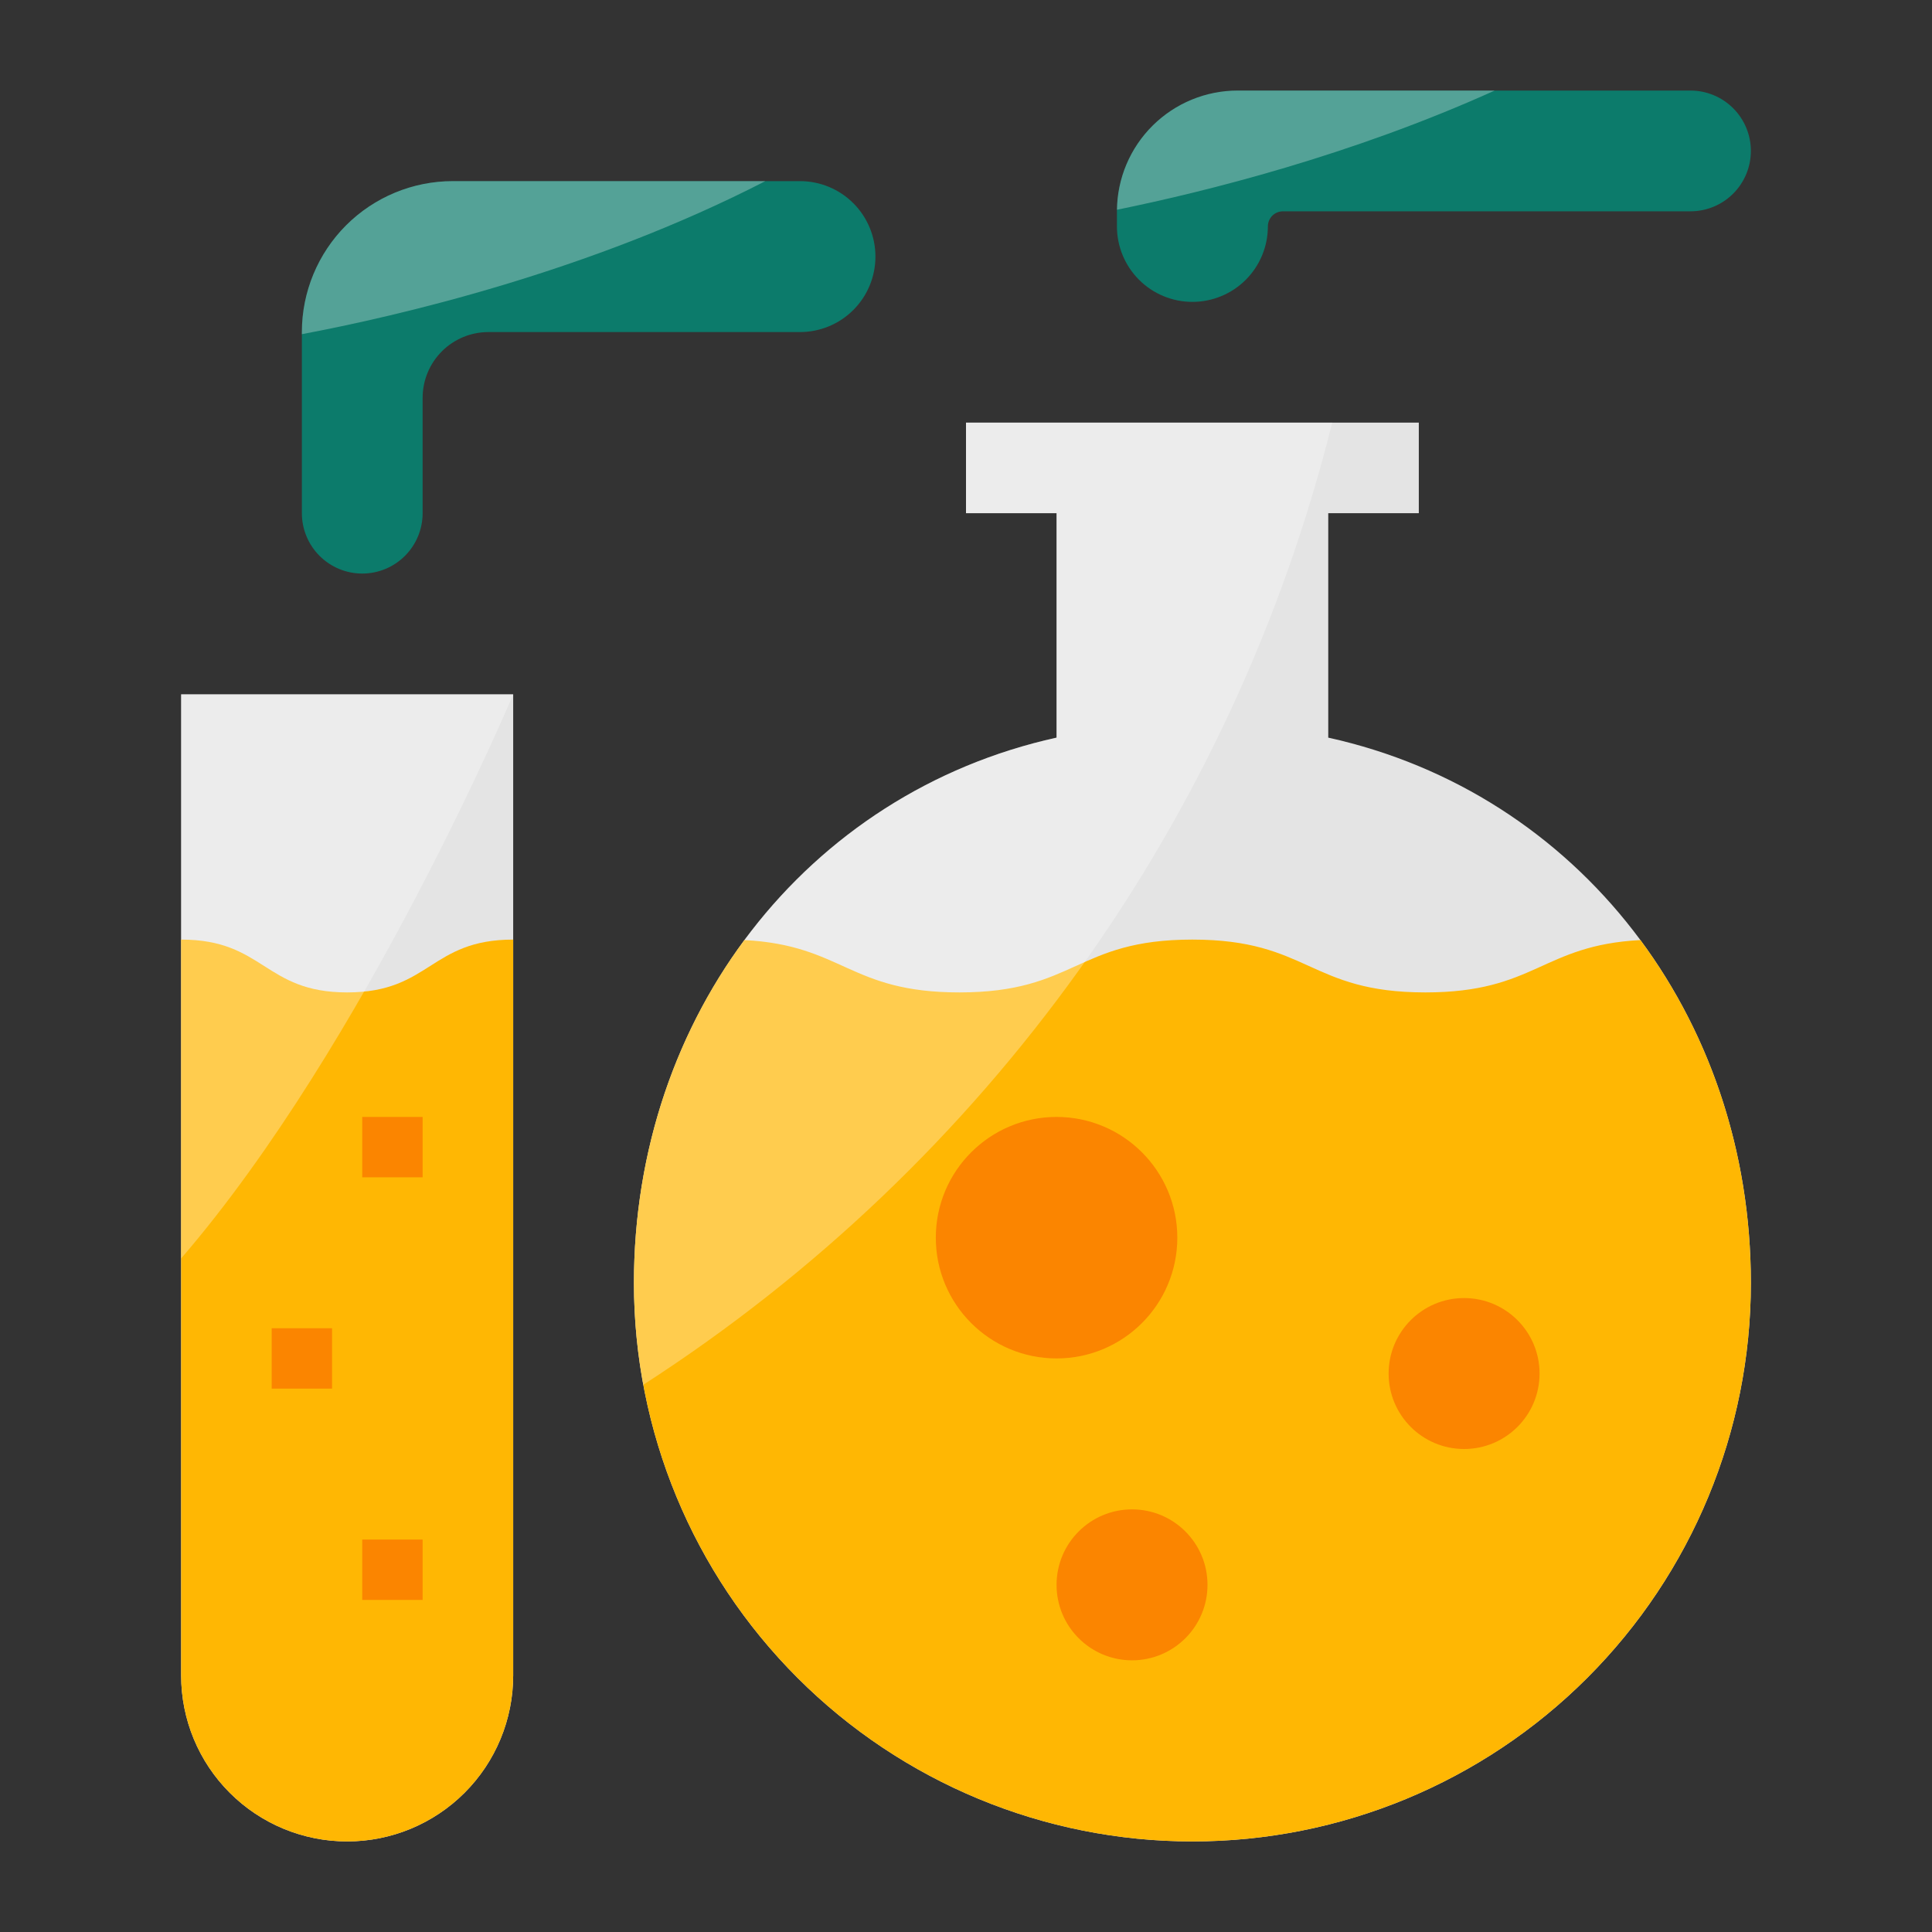
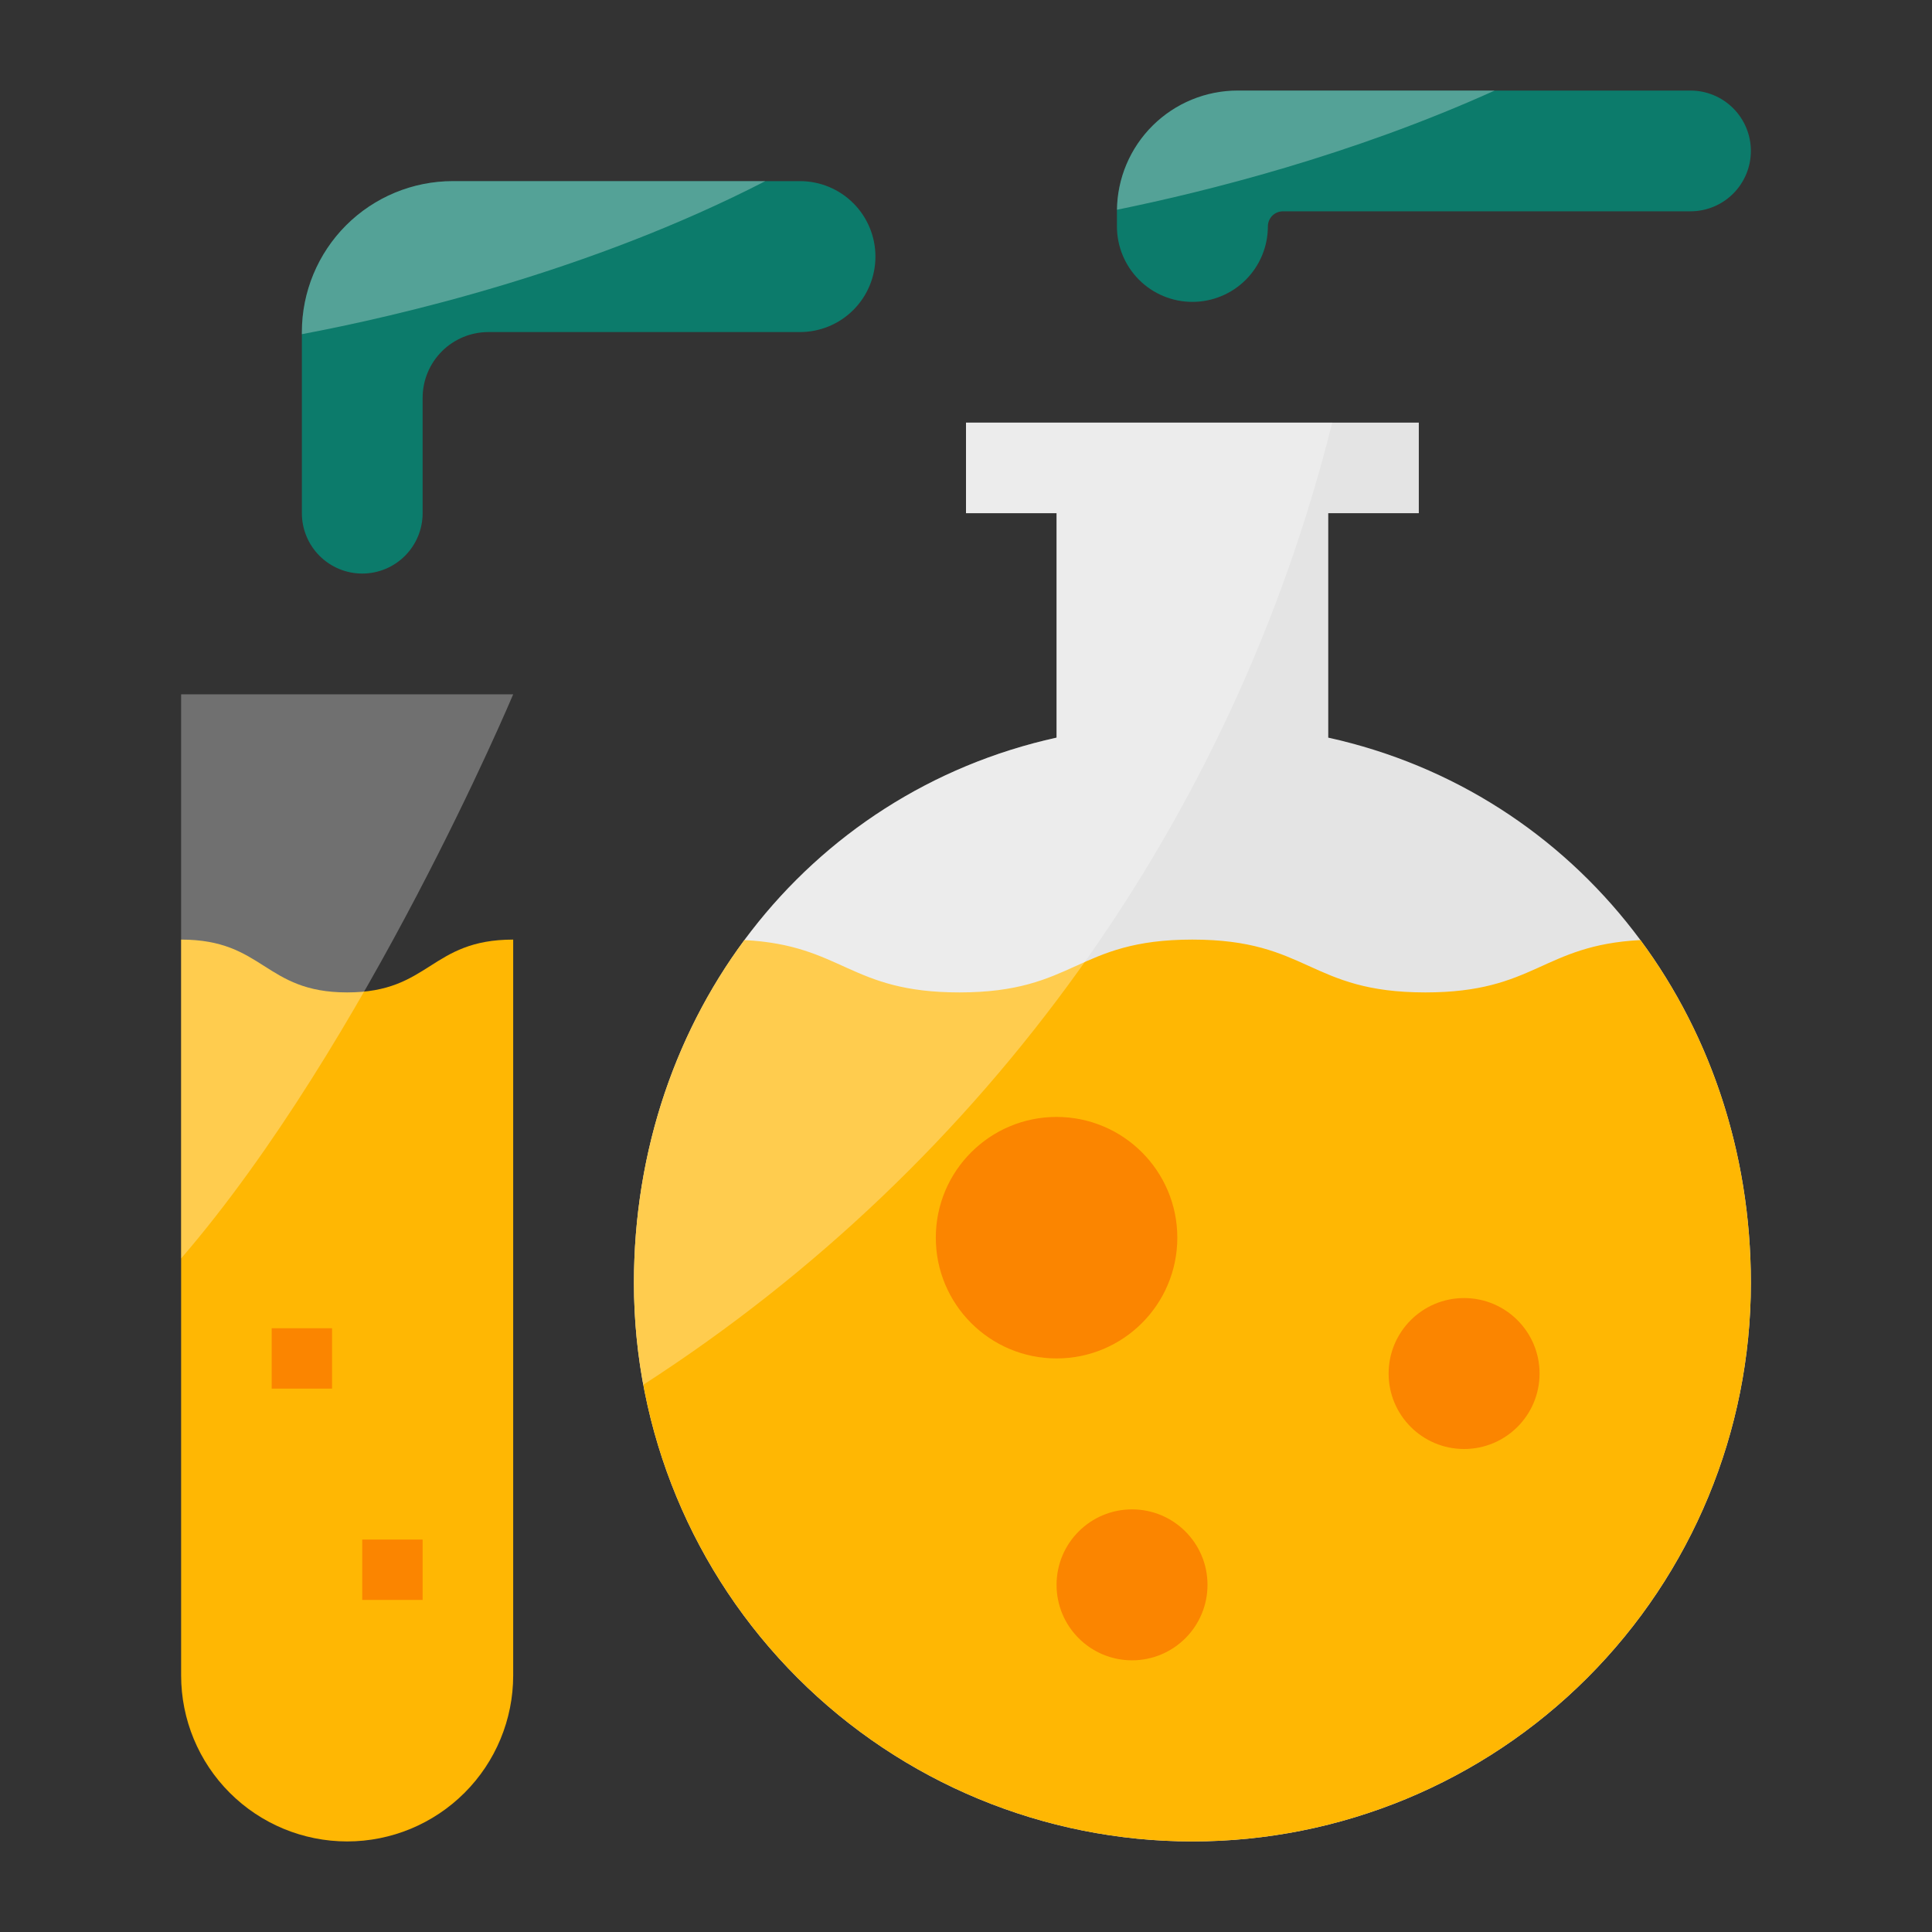
<svg xmlns="http://www.w3.org/2000/svg" width="64" height="64" viewBox="0 0 64 64" fill="none">
  <rect x="0" y="0" width="64" height="64" fill="#333333" stroke="none" />
  <path d="M44 24.435V17H47V14H32V17H35V24.435C26.706 26.263 21 33.656 21 42.5C21 47.407 22.949 52.112 26.419 55.581C29.888 59.051 34.593 61 39.5 61C44.407 61 49.112 59.051 52.581 55.581C56.051 52.112 58 47.407 58 42.5C58 33.656 52.294 26.263 44 24.435Z" fill="#E4E4E4" />
  <path d="M54.341 31.141C51.069 31.312 50.868 32.875 47.219 32.875C43.359 32.875 43.359 31.125 39.499 31.125C35.64 31.125 35.64 32.875 31.78 32.875C28.132 32.875 27.93 31.312 24.659 31.141C22.337 34.276 21 38.218 21 42.5C21 47.407 22.949 52.112 26.419 55.581C29.888 59.051 34.593 61 39.5 61C44.407 61 49.112 59.051 52.581 55.581C56.051 52.112 58 47.407 58 42.5C58 38.218 56.663 34.276 54.341 31.141Z" fill="#FFB703" />
-   <path d="M6 23H17V55.5C17 56.959 16.421 58.358 15.389 59.389C14.358 60.42 12.959 61 11.5 61C10.041 61 8.642 60.42 7.611 59.389C6.579 58.358 6 56.959 6 55.5V23Z" fill="#E4E4E4" />
  <path d="M15 6C13.674 6 12.402 6.527 11.464 7.464C10.527 8.402 10 9.674 10 11V17C10 17.53 10.211 18.039 10.586 18.414C10.961 18.789 11.47 19 12 19C12.53 19 13.039 18.789 13.414 18.414C13.789 18.039 14 17.53 14 17V13.179C14 12.601 14.229 12.047 14.638 11.638C15.047 11.229 15.601 11 16.179 11H26.5C27.163 11 27.799 10.737 28.268 10.268C28.737 9.799 29 9.163 29 8.5C29 7.837 28.737 7.201 28.268 6.732C27.799 6.263 27.163 6 26.5 6H15Z" fill="#0C7B6B" />
  <path d="M35 45C37.209 45 39 43.209 39 41C39 38.791 37.209 37 35 37C32.791 37 31 38.791 31 41C31 43.209 32.791 45 35 45Z" fill="#FB8500" />
  <path d="M48.5 48C49.881 48 51 46.881 51 45.5C51 44.119 49.881 43 48.5 43C47.119 43 46 44.119 46 45.5C46 46.881 47.119 48 48.5 48Z" fill="#FB8500" />
  <path d="M37.5 55C38.881 55 40 53.881 40 52.5C40 51.119 38.881 50 37.5 50C36.119 50 35 51.119 35 52.5C35 53.881 36.119 55 37.5 55Z" fill="#FB8500" />
  <path d="M6 31.125V55.5C6 56.959 6.579 58.358 7.611 59.389C8.642 60.42 10.041 61 11.5 61C12.959 61 14.358 60.42 15.389 59.389C16.421 58.358 17 56.959 17 55.5V31.125C14.25 31.125 14.25 32.875 11.5 32.875C8.75 32.875 8.75 31.125 6 31.125Z" fill="#FFB703" />
-   <path d="M14 37H12V39H14V37Z" fill="#FB8500" />
  <path d="M11 44H9V46H11V44Z" fill="#FB8500" />
  <path d="M14 51H12V53H14V51Z" fill="#FB8500" />
  <path d="M58 5C58 4.47 57.789 3.961 57.414 3.586C57.039 3.211 56.53 3 56 3H41C39.939 3 38.922 3.421 38.172 4.172C37.421 4.922 37 5.939 37 7V7.5C37 8.163 37.263 8.799 37.732 9.268C38.201 9.737 38.837 10 39.5 10C40.163 10 40.799 9.737 41.268 9.268C41.737 8.799 42 8.163 42 7.5C42 7.367 42.053 7.24 42.146 7.146C42.24 7.053 42.367 7 42.5 7H56C56.53 7 57.039 6.789 57.414 6.414C57.789 6.039 58 5.53 58 5Z" fill="#0C7B6B" />
  <path opacity="0.3" d="M44.132 14H32V17H35V24.435C26.706 26.263 21 33.656 21 42.5C21 43.631 21.103 44.76 21.308 45.873C32.691 38.537 40.853 27.14 44.132 14ZM6 41.688C12.143 34.556 17 23 17 23H6V41.688ZM49.513 3H41C39.948 3 38.939 3.415 38.191 4.153C37.442 4.892 37.015 5.896 37.001 6.948C39.95 6.347 44.766 5.145 49.513 3ZM25.353 6H15C13.674 6 12.402 6.527 11.464 7.464C10.527 8.402 10 9.674 10 11V11.07C13.151 10.476 19.515 9.006 25.353 6Z" fill="white" />
</svg>